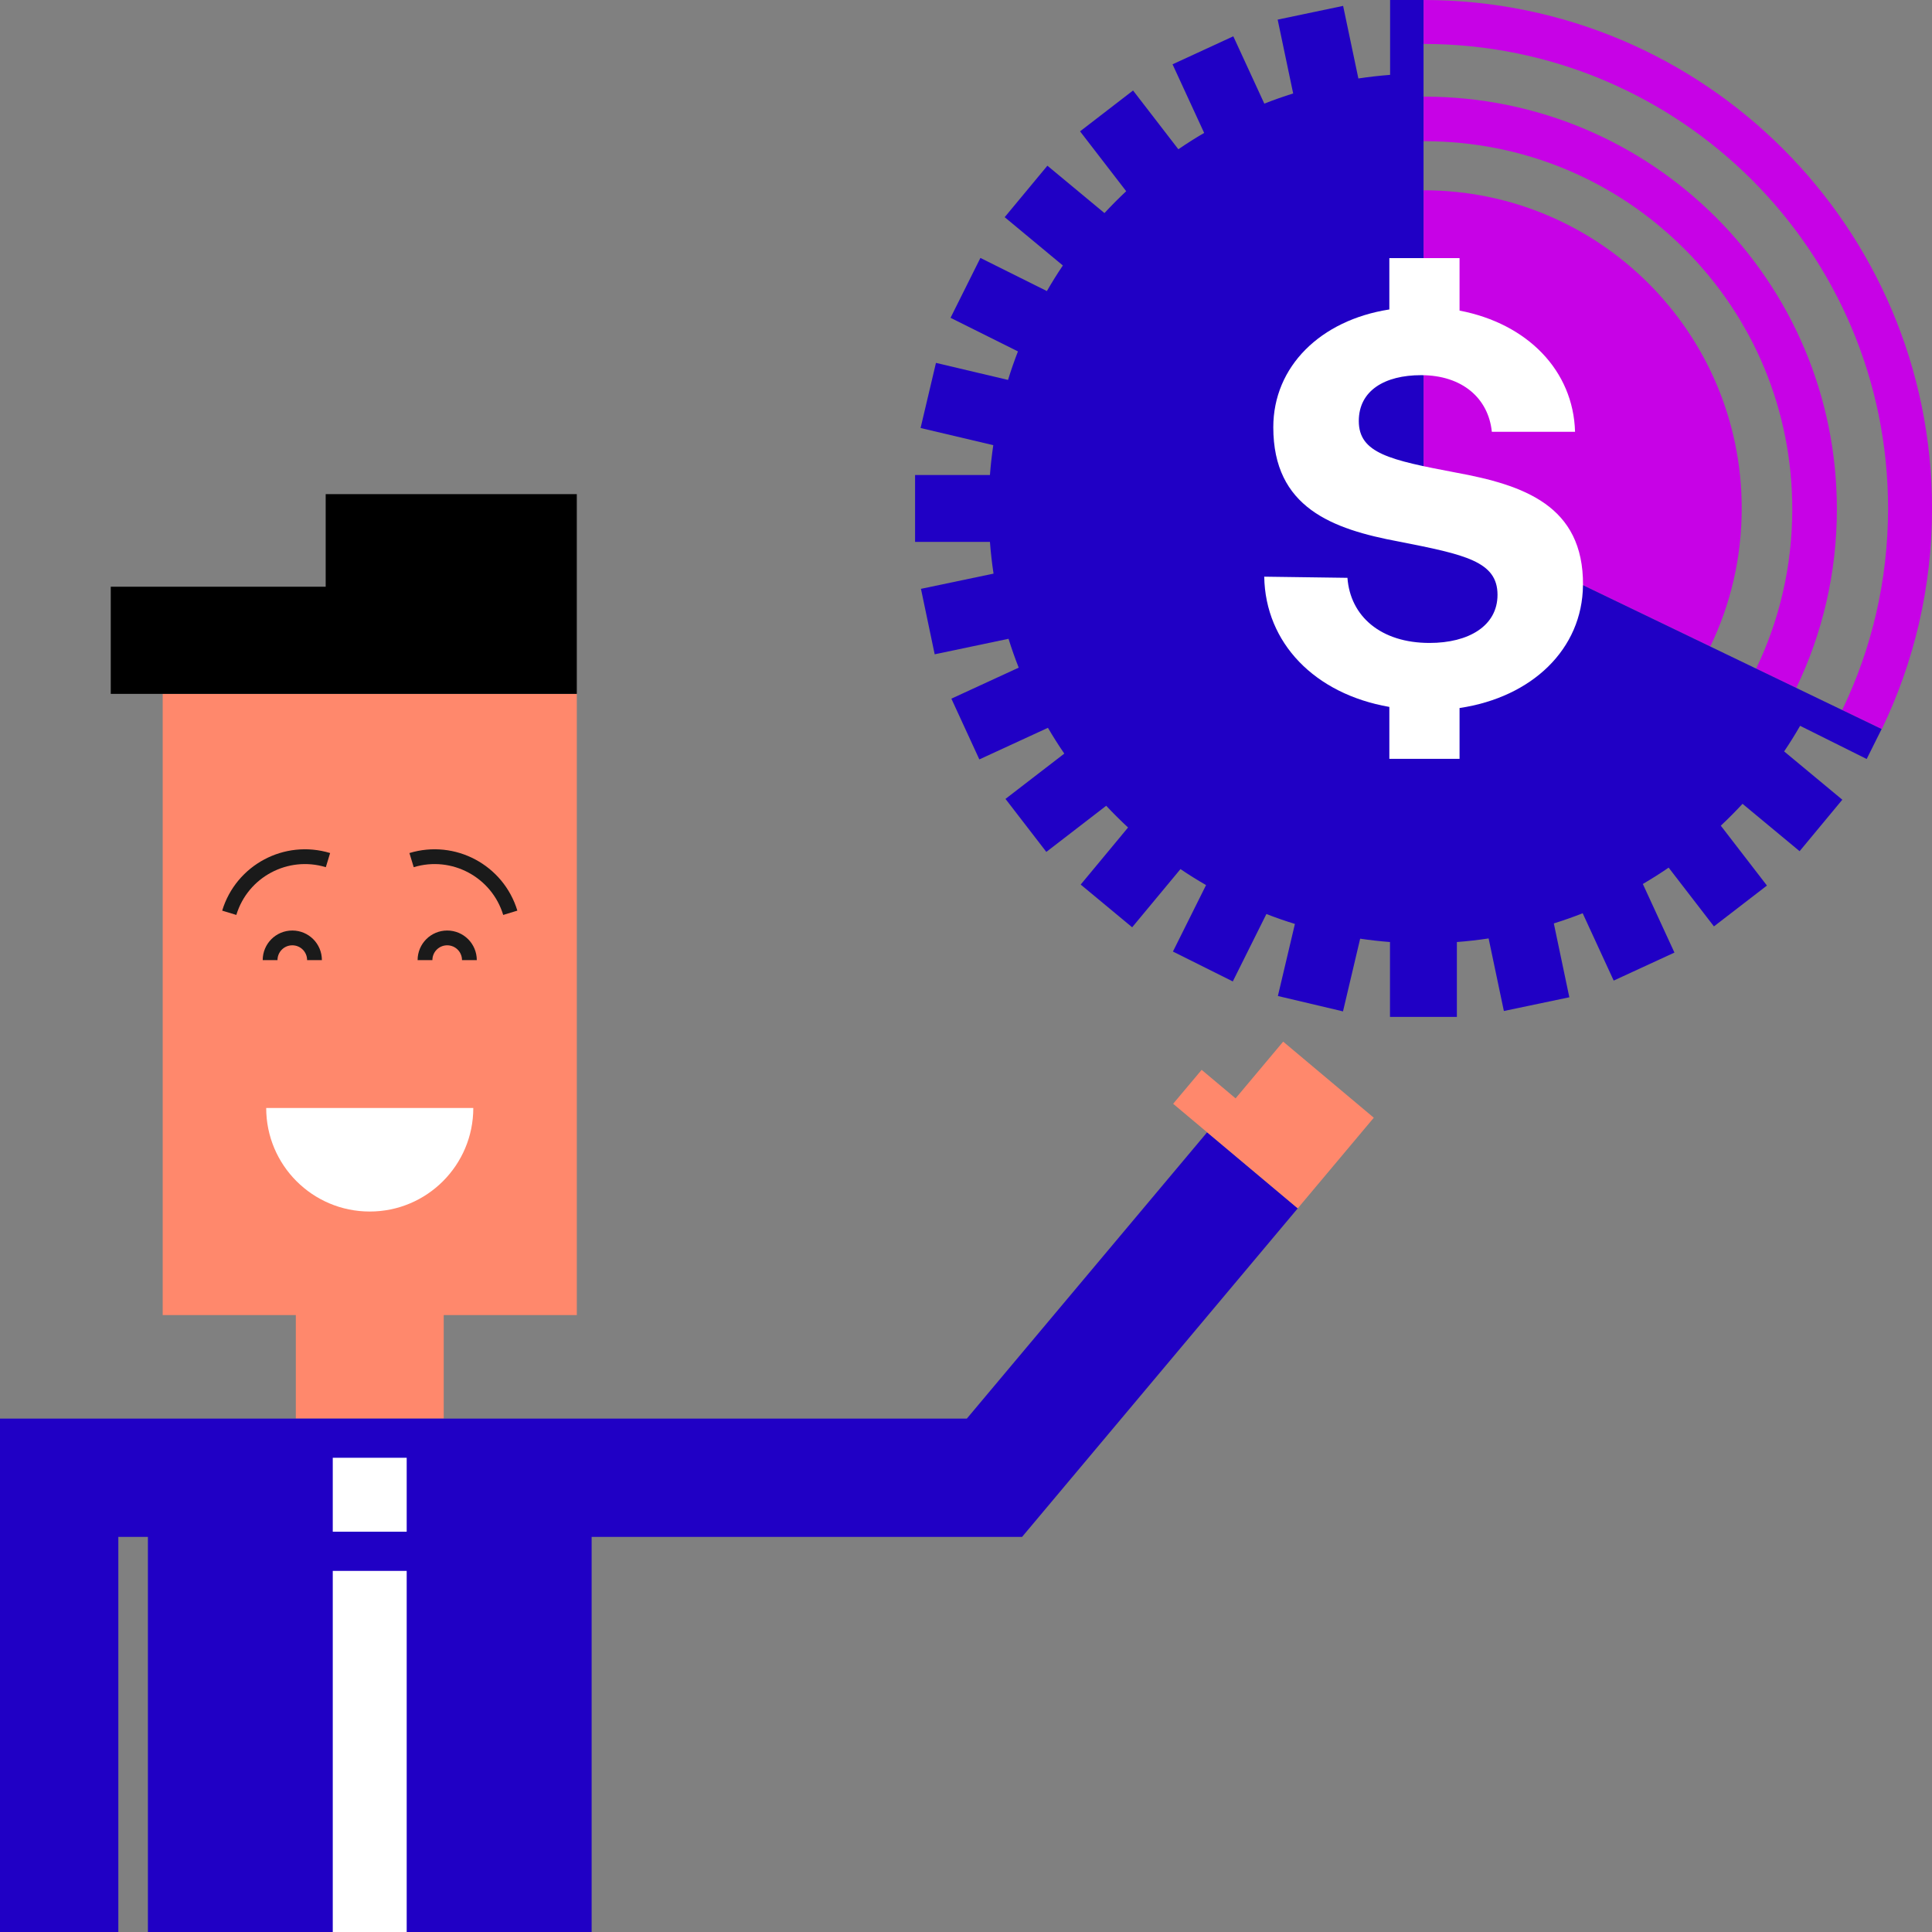
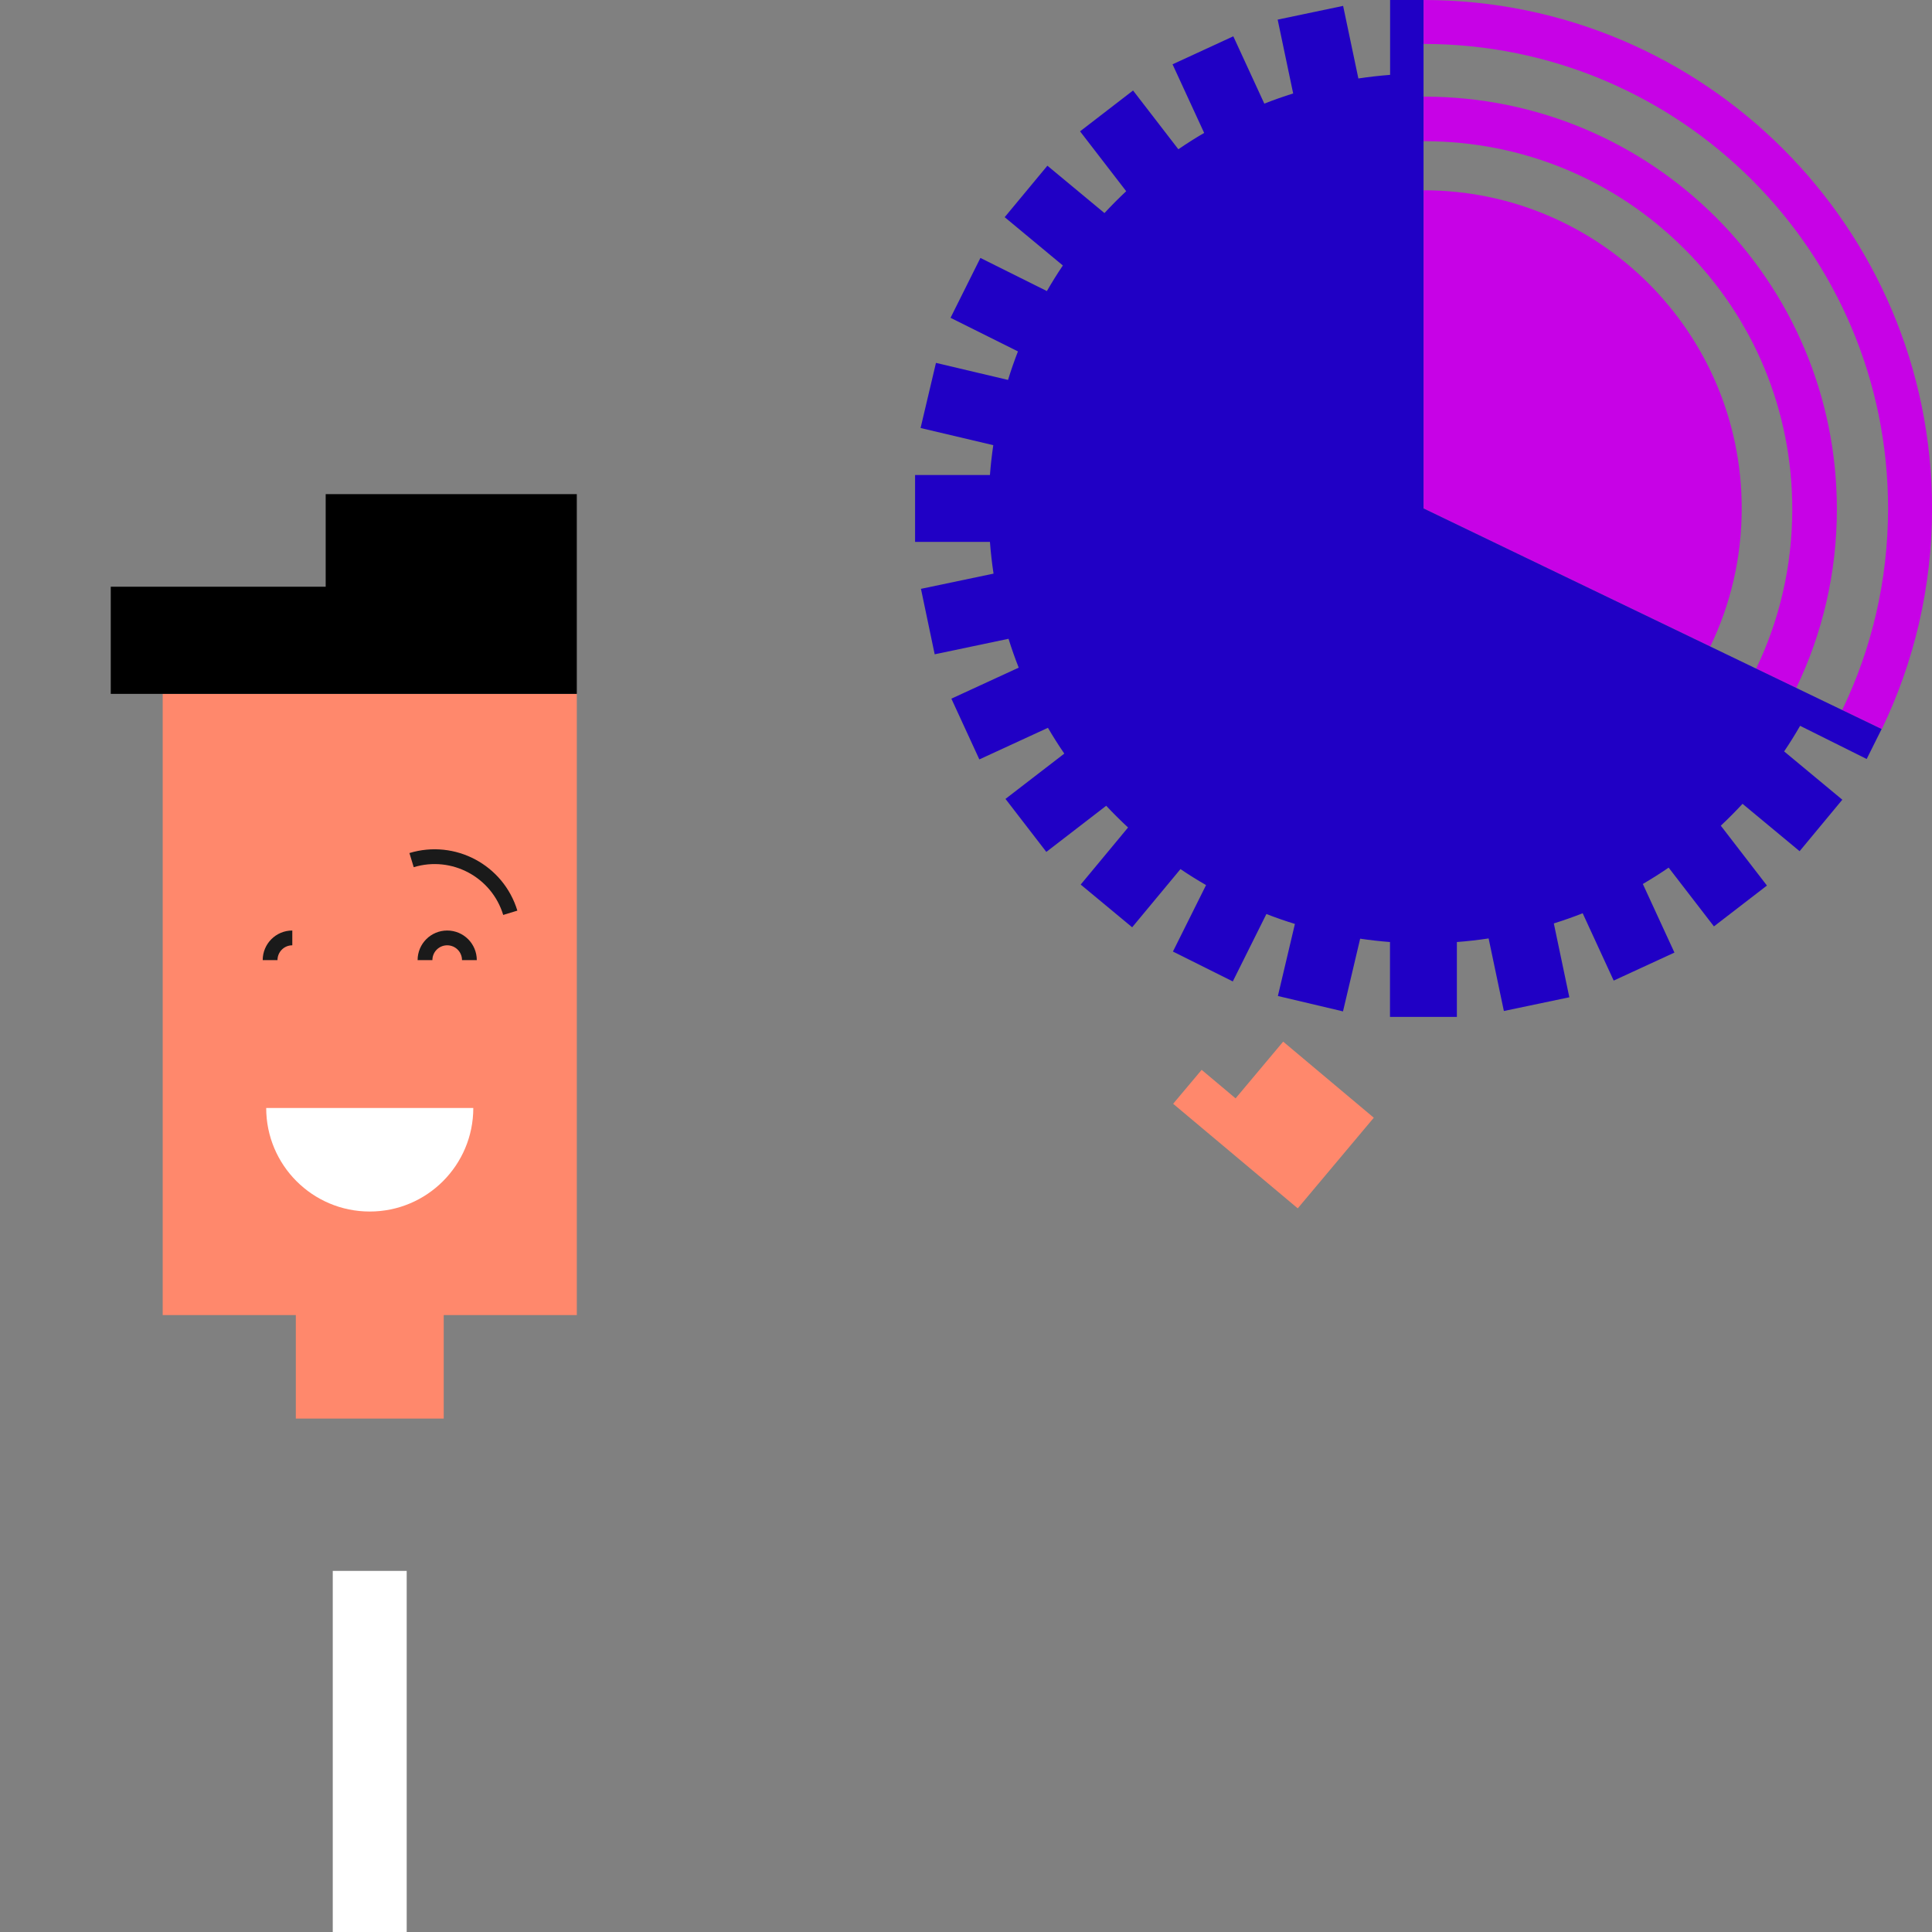
<svg xmlns="http://www.w3.org/2000/svg" viewBox="0 0 456 456">
  <rect x="0" y="0" width="456" height="456" fill="#808080" stroke="none" />
  <defs>
    <style>.d{fill:#fff;}.e{fill:none;stroke:#1a1a1a;stroke-miterlimit:10;stroke-width:3.49px;}.f{fill:#2000c5;}.g{fill:#c702e6;}.h{fill:#ff886c;}</style>
  </defs>
  <g id="a" />
  <g id="b">
    <g id="c">
      <g>
        <g>
          <g>
            <path class="g" d="M336,44.91V120l67.67,32.59c4.76-9.86,7.42-20.91,7.42-32.59,0-41.47-33.62-75.09-75.09-75.09Z" />
            <path class="g" d="M336,0V10.37c60.54,0,109.63,49.08,109.63,109.63,0,17.05-3.89,33.19-10.83,47.58l9.35,4.5c7.6-15.75,11.86-33.42,11.86-52.08C456,53.73,402.27,0,336,0Z" />
            <path class="g" d="M336.17,22.8c-.06,0-.11,0-.17,0v10.53c.06,0,.11,0,.17,0,23.2,0,45,9.03,61.41,25.44,16.4,16.4,25.44,38.21,25.44,61.41,0,13.24-2.95,26.03-8.53,37.63l9.47,4.56c6.14-12.76,9.59-27.07,9.59-42.19,0-53.78-43.59-97.37-97.37-97.37Z" />
          </g>
          <g>
            <path class="f" d="M440.59,179.13l3.52-7.06-108.12-52.07V0h-7.89V17.67c-2.52,.19-5.02,.48-7.49,.85l-3.6-17.13-15.45,3.24,3.66,17.43c-2.31,.72-4.58,1.52-6.81,2.4l-7.32-15.89-14.34,6.61,7.46,16.19c-2.08,1.22-4.11,2.5-6.09,3.86l-10.69-13.87-12.51,9.64,10.89,14.13c-1.77,1.66-3.48,3.38-5.13,5.16l-13.47-11.18-10.08,12.15,13.73,11.4c-1.33,1.96-2.58,3.98-3.77,6.04l-15.69-7.82-7.05,14.13,15.91,7.93c-.86,2.21-1.64,4.45-2.34,6.73l-17.01-4.02-3.63,15.37,17.16,4.05c-.34,2.32-.61,4.67-.79,7.04h-17.67v15.79h17.67c.19,2.52,.48,5.02,.85,7.49l-17.13,3.59,3.24,15.45,17.43-3.66c.72,2.31,1.52,4.58,2.4,6.81l-15.89,7.32,3.3,7.17,3.3,7.17,16.19-7.46c1.22,2.08,2.5,4.11,3.86,6.09l-13.88,10.69,9.64,12.51,14.13-10.89c1.66,1.77,3.38,3.48,5.16,5.13l-11.18,13.47,12.15,10.08,11.4-13.73c1.96,1.33,3.98,2.58,6.04,3.77l-7.82,15.69,14.13,7.05,7.93-15.91c2.21,.86,4.45,1.64,6.73,2.34l-4.02,17.01,15.37,3.63,4.05-17.16c2.32,.34,4.67,.61,7.04,.79v17.67h15.79v-17.67c2.52-.19,5.02-.48,7.49-.85l3.6,17.13,15.45-3.24-3.66-17.43c2.31-.72,4.58-1.52,6.81-2.4l7.32,15.89,14.34-6.61-7.46-16.19c2.08-1.22,4.11-2.5,6.09-3.86l10.69,13.87,12.51-9.64-10.89-14.13c1.77-1.66,3.48-3.38,5.13-5.16l13.47,11.18,10.08-12.15-13.73-11.4c1.33-1.96,2.58-3.98,3.77-6.04l15.69,7.82Z" />
-             <path class="d" d="M373.62,138.11c-.13,15.1-12.03,26.46-29.13,29v11.99h-16.57v-12.25c-17.64-3.07-29.27-15.1-29.53-30.74l19.64,.27c.67,9.09,7.88,15.37,19.38,15.37,9.22,0,16.04-4.01,16.04-11.36,0-7.88-7.62-9.49-23.25-12.56-15.77-2.94-29.67-8.02-29.67-26.99,0-14.3,11.09-25.26,27.39-27.8v-12.12h16.57v12.39c16.04,3.07,26.86,14.17,27.26,28.6h-19.64c-.8-7.88-6.95-13.36-16.7-13.36-8.55,0-14.7,3.61-14.7,10.82,0,7.62,7.35,9.22,22.85,12.16,16.04,2.94,30.2,7.75,30.07,26.59Z" />
          </g>
        </g>
        <g>
          <g>
            <g>
              <polygon class="h" points="38.4 163.77 38.4 310.39 69.82 310.39 69.82 334.82 104.73 334.82 104.73 310.39 136.14 310.39 136.14 163.77 38.4 163.77" />
-               <path class="e" d="M54.11,215.44c3-9.87,13.43-15.43,23.3-12.43" />
-               <path class="e" d="M63.75,226.61c0-2.89,2.34-5.24,5.24-5.24s5.24,2.34,5.24,5.24" />
+               <path class="e" d="M63.75,226.61c0-2.89,2.34-5.24,5.24-5.24" />
              <path class="e" d="M120.44,215.44c-3-9.87-13.43-15.43-23.3-12.43" />
              <path class="e" d="M110.79,226.61c0-2.89-2.34-5.24-5.24-5.24-2.89,0-5.24,2.34-5.24,5.24" />
            </g>
            <path class="d" d="M111.71,261.51c0,13.5-10.94,24.44-24.44,24.44s-24.44-10.94-24.44-24.44h48.87Z" />
-             <polygon class="f" points="284.91 267.25 228.2 334.82 0 334.82 0 456 27.93 456 27.93 362.75 34.91 362.75 34.91 456 139.64 456 139.64 362.75 241.23 362.75 306.3 285.2 284.91 267.25" />
            <polygon class="h" points="302.86 245.85 291.63 259.24 283.62 252.51 276.89 260.52 284.91 267.25 306.3 285.2 324.25 263.81 302.86 245.85" />
            <rect class="d" x="78.54" y="370.77" width="17.45" height="85.23" />
-             <rect class="d" x="78.54" y="344.07" width="17.45" height="17.45" />
          </g>
          <polygon points="136.14 116.63 76.87 116.63 76.87 138.48 26.14 138.48 26.14 163.77 136.14 163.77 136.14 116.63" />
        </g>
      </g>
    </g>
  </g>
</svg>